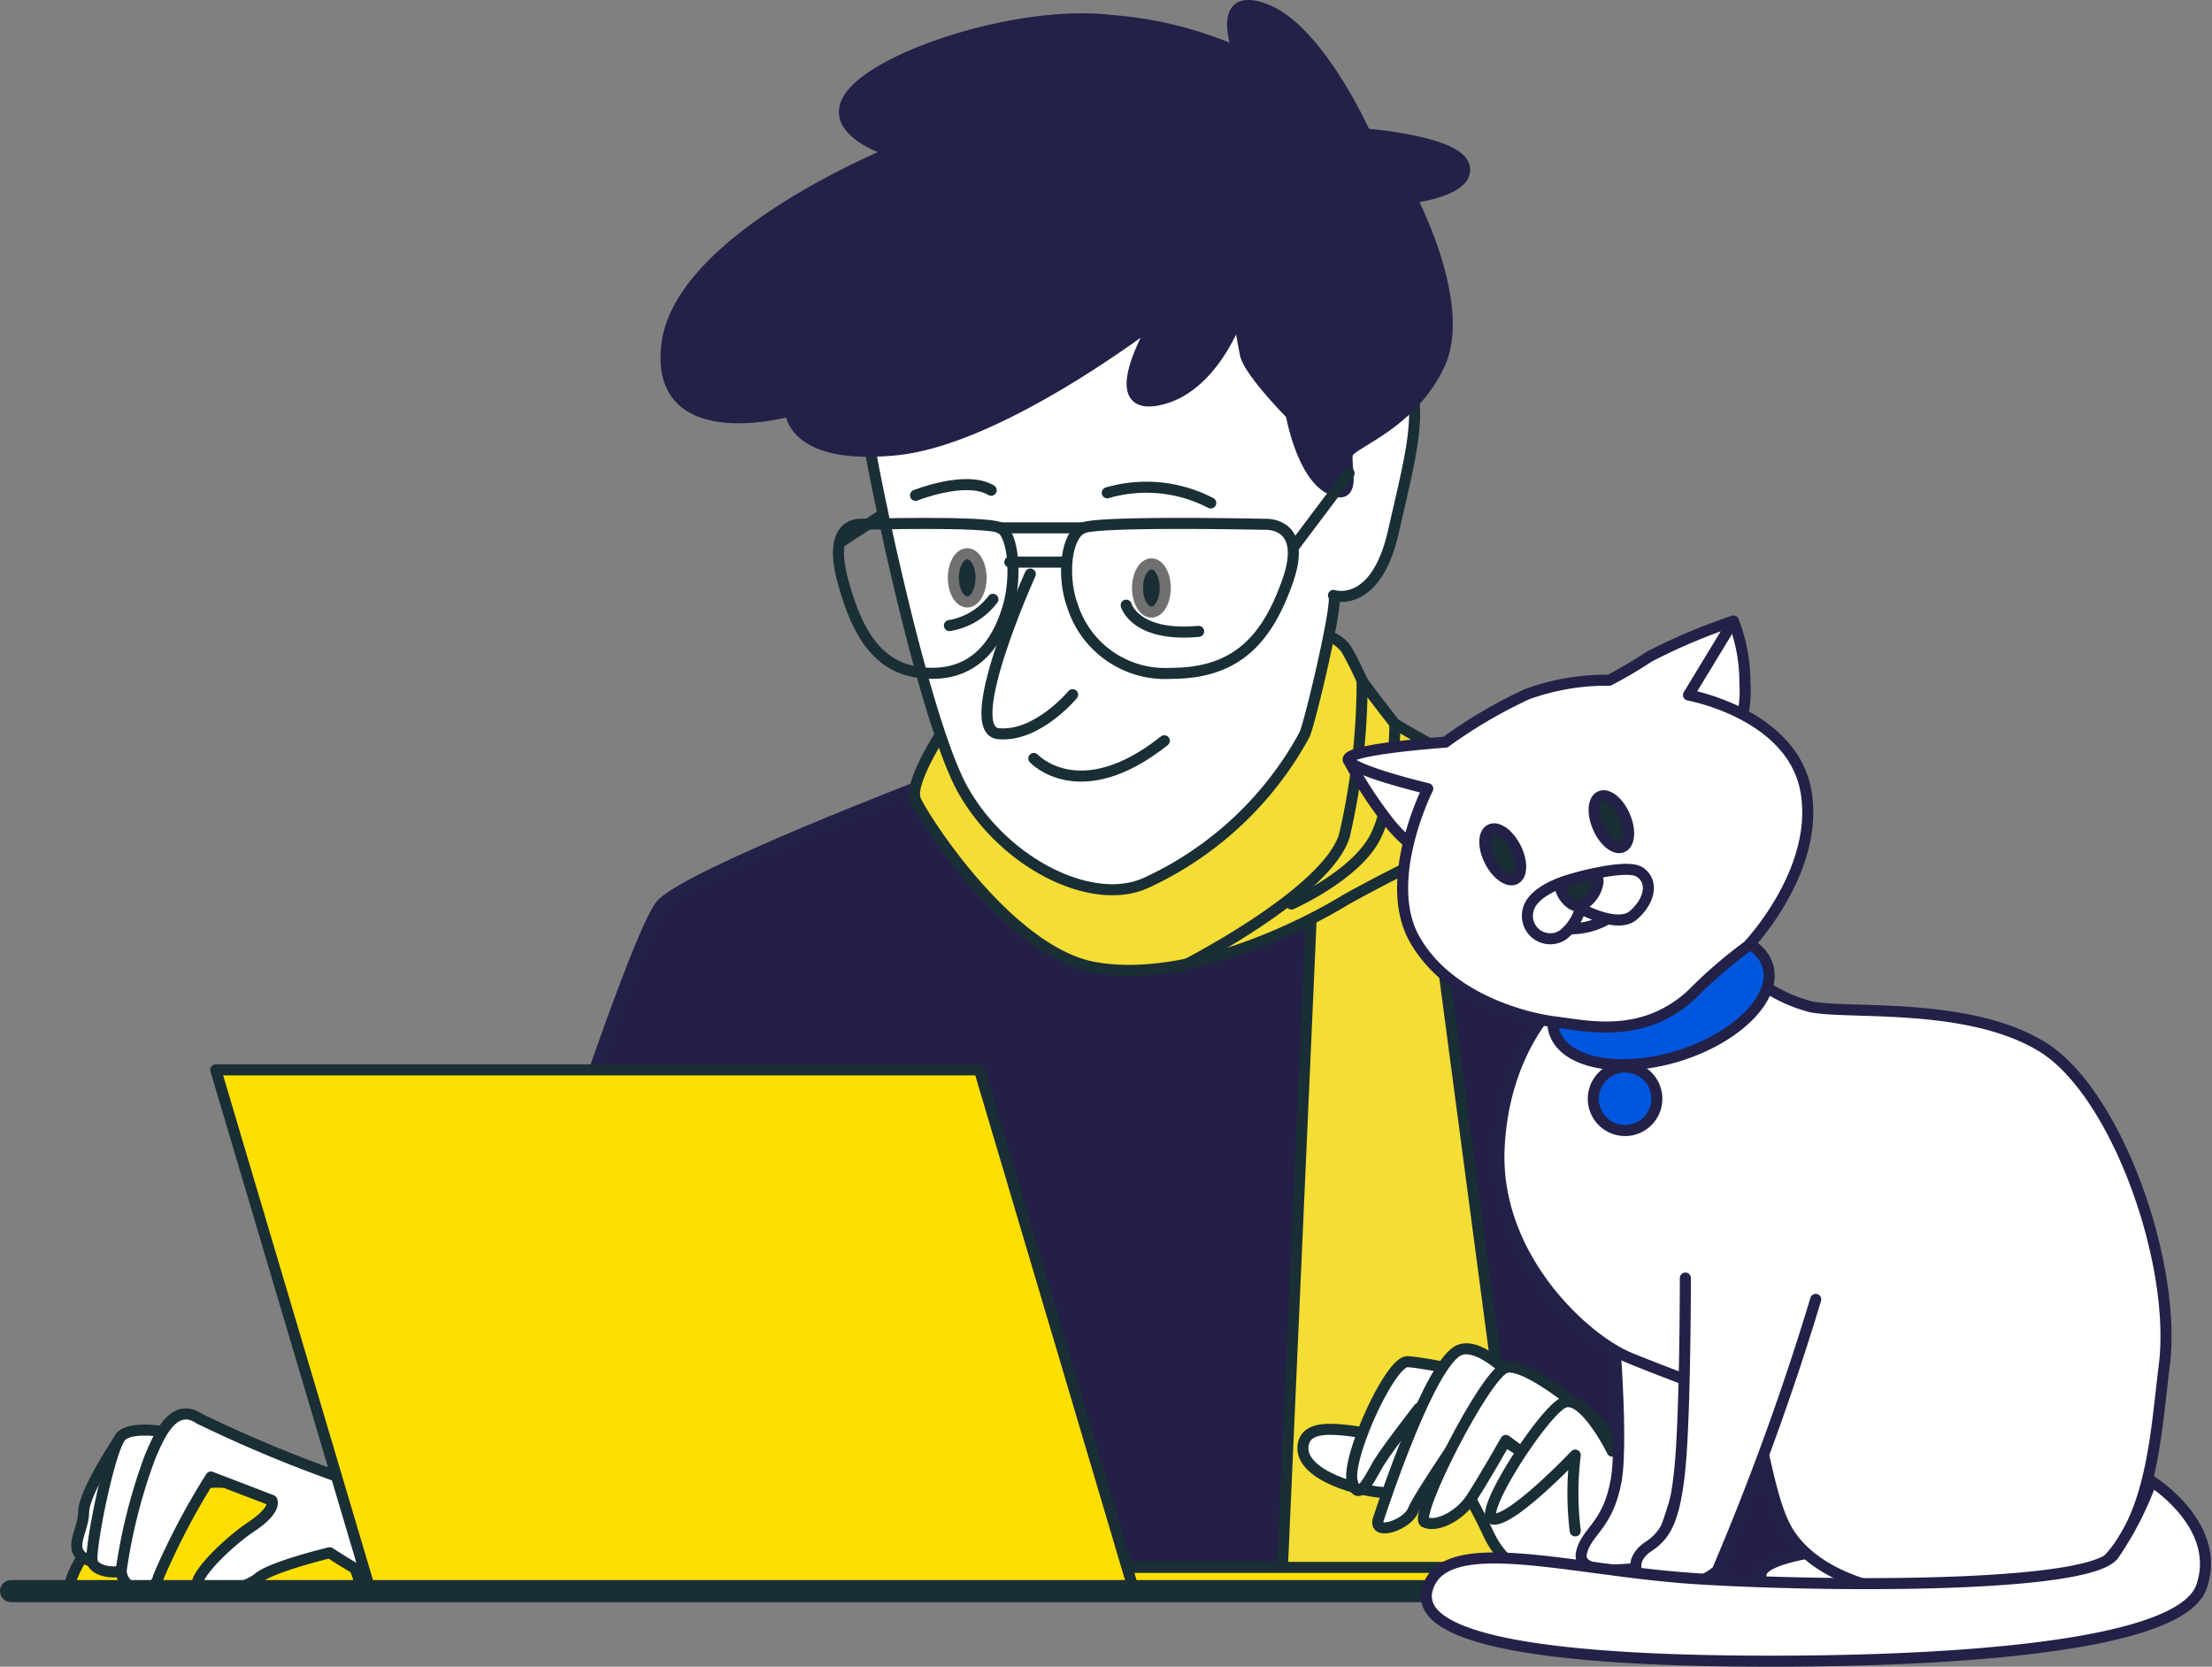
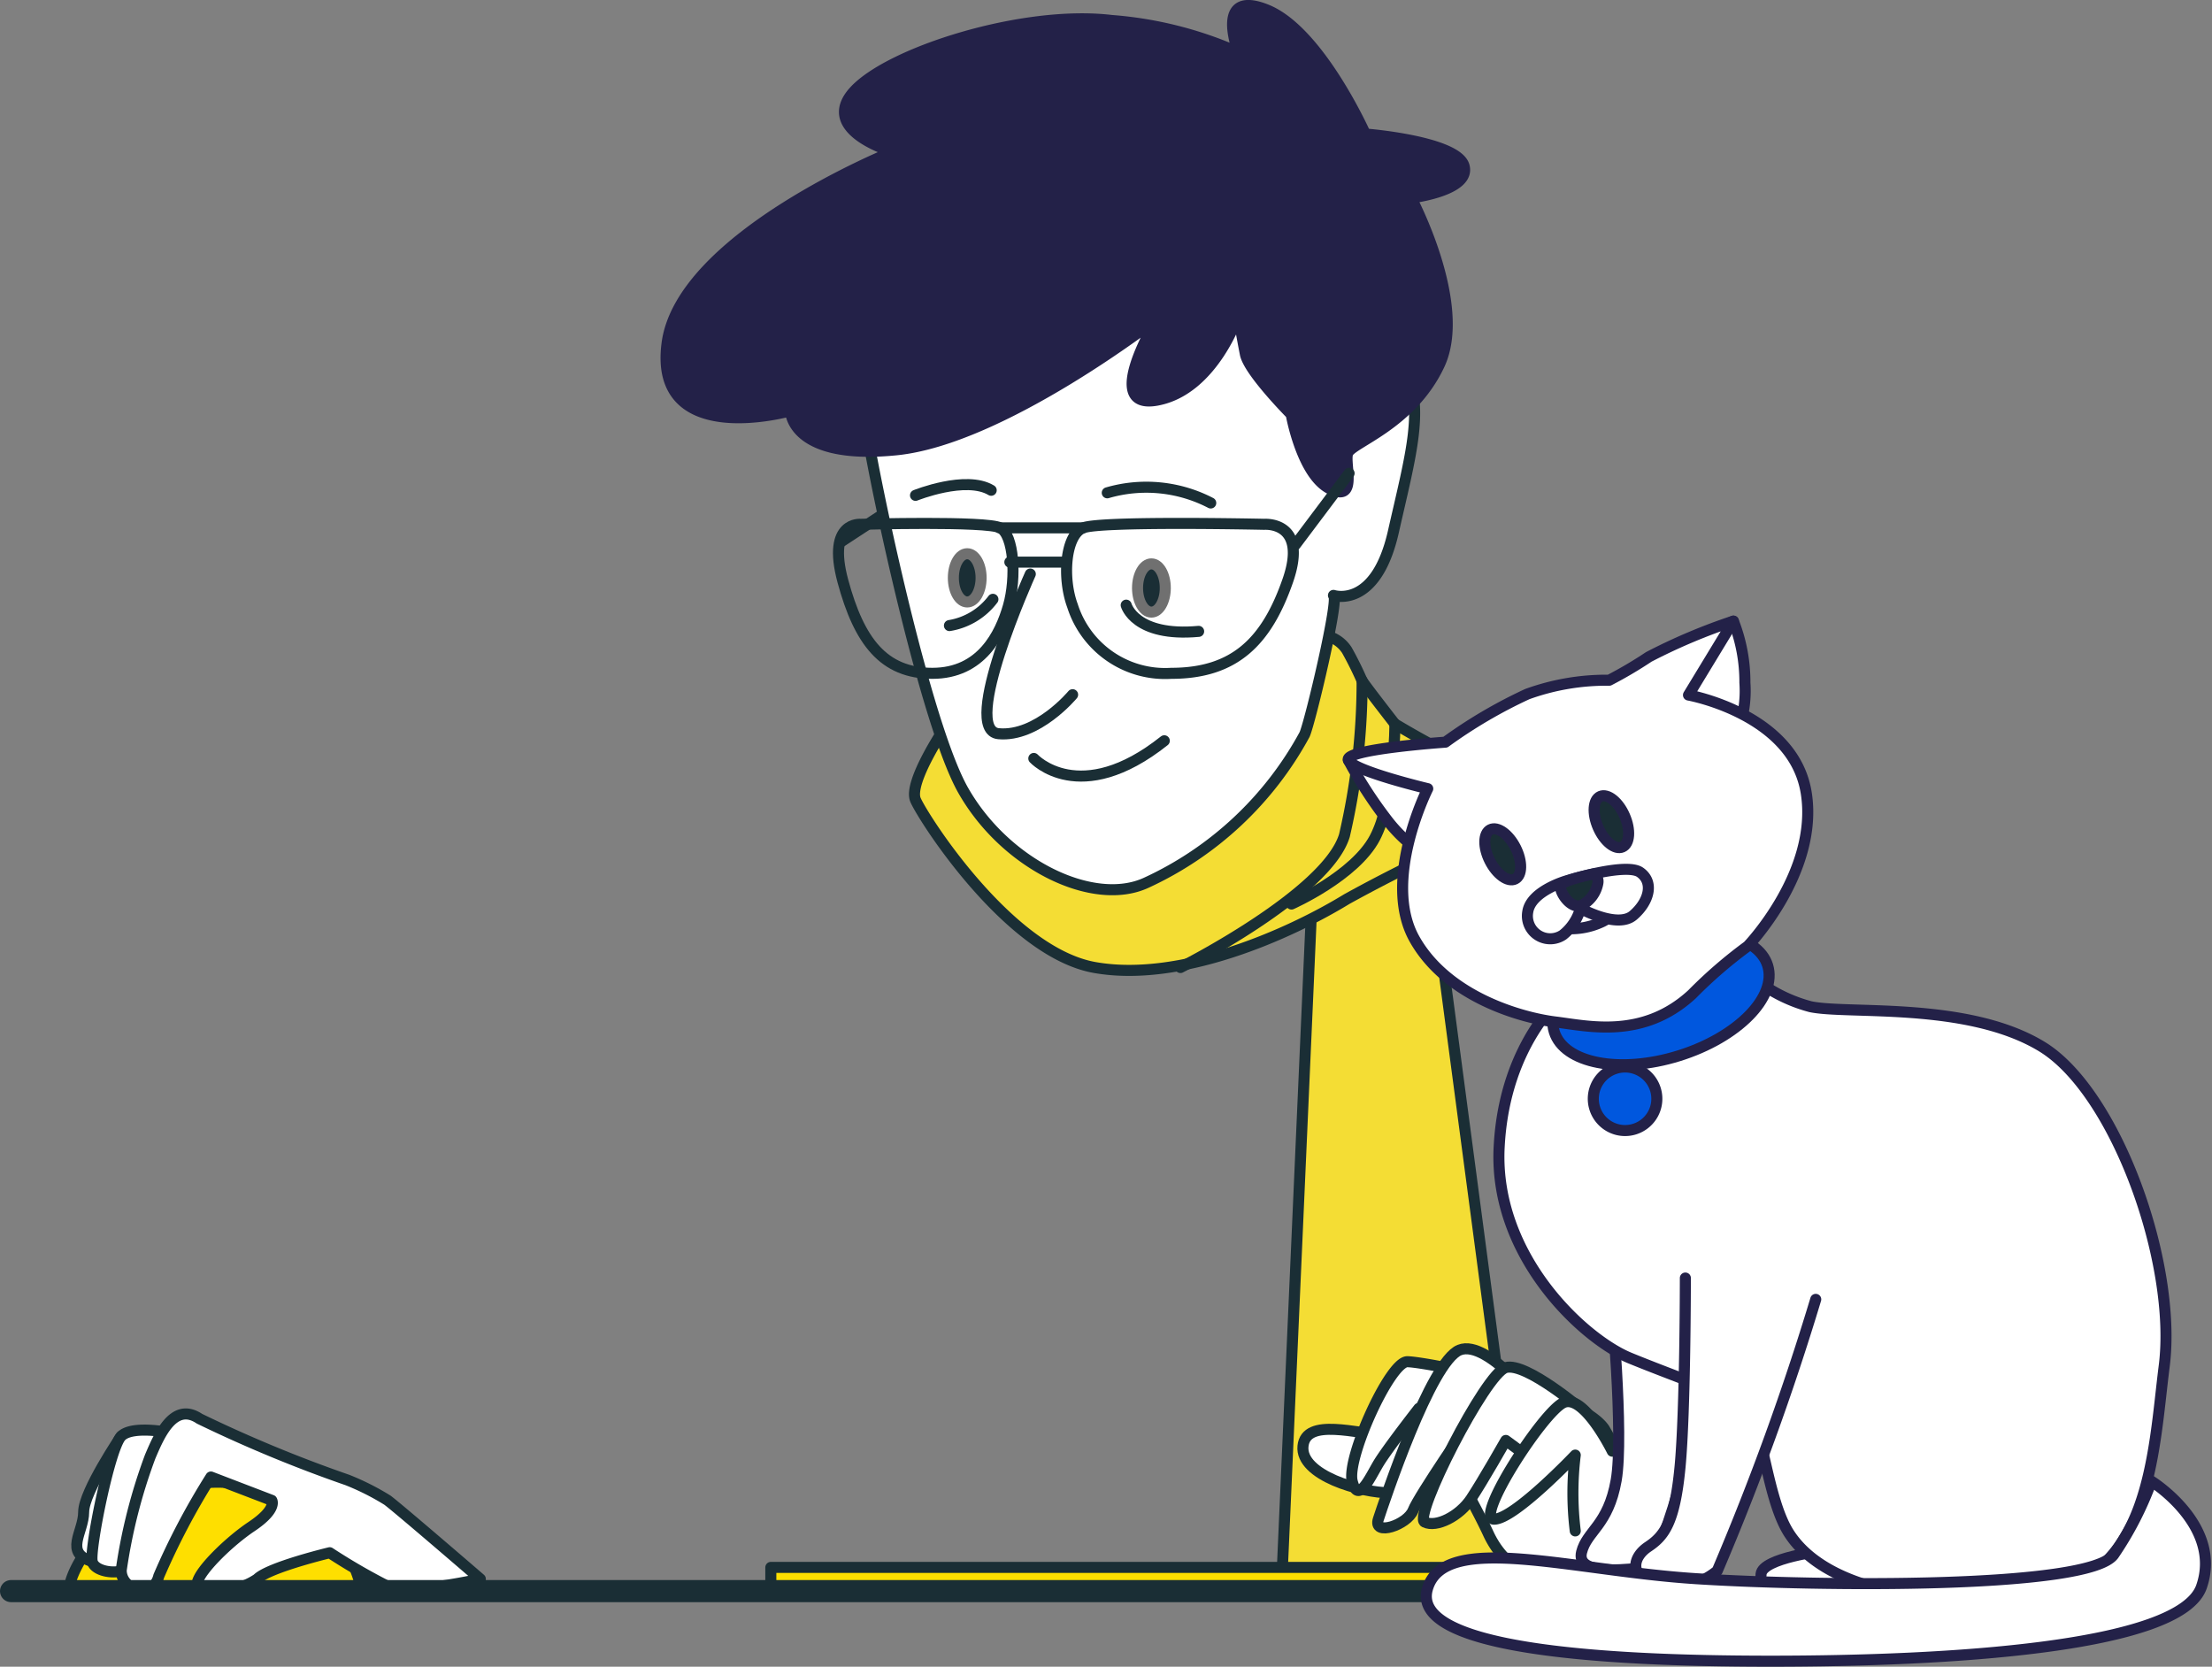
<svg xmlns="http://www.w3.org/2000/svg" width="100.125" height="75.441" viewBox="0 0 100.125 75.441">
  <rect x="0" y="0" width="100.125" height="75.441" fill="#808080" stroke="none" />
  <defs>
    <style>
      .cls-1 {
        fill: #231f46;
      }

      .cls-1, .cls-10, .cls-11, .cls-12, .cls-5, .cls-9 {
        stroke: #232148;
      }

      .cls-1, .cls-10, .cls-11, .cls-2, .cls-3, .cls-4, .cls-5, .cls-7, .cls-8, .cls-9 {
        stroke-linecap: round;
      }

      .cls-1, .cls-10, .cls-11, .cls-2, .cls-3, .cls-4, .cls-5, .cls-7, .cls-9 {
        stroke-linejoin: round;
      }

      .cls-1, .cls-10, .cls-11, .cls-12, .cls-2, .cls-3, .cls-4, .cls-5, .cls-6, .cls-7, .cls-9 {
        stroke-width: 0.5px;
      }

      .cls-2 {
        fill: #f4dd34;
      }

      .cls-2, .cls-3, .cls-4, .cls-7, .cls-8 {
        stroke: #1a2e35;
      }

      .cls-3, .cls-8 {
        fill: none;
      }

      .cls-4, .cls-9 {
        fill: #fff;
      }

      .cls-5 {
        fill: #232148;
      }

      .cls-11, .cls-12, .cls-6 {
        fill: #1a2e35;
      }

      .cls-6 {
        stroke: #707070;
      }

      .cls-7 {
        fill: #fedf00;
      }

      .cls-10 {
        fill: #0057de;
      }

      .cls-12 {
        stroke-miterlimit: 10;
      }
    </style>
  </defs>
  <g id="Groupe_197" data-name="Groupe 197" transform="translate(0.5 0.249)">
    <g id="Groupe_194" data-name="Groupe 194" transform="translate(0 0)">
      <g id="Groupe_12" data-name="Groupe 12" transform="translate(2.627 0)">
-         <path id="Tracé_52" data-name="Tracé 52" class="cls-1" d="M141.272,326.395s-10.361,3.958-11.935,5.41-10.755,31.141-10.755,31.141h63.873s-4.721-19.925-5.9-26.655-6.3-8.181-8.919-8.709S141.272,326.395,141.272,326.395Z" transform="translate(-102.472 -291.176)" />
        <g id="Groupe_4" data-name="Groupe 4" transform="translate(38.268 28.488)">
          <path id="Tracé_53" data-name="Tracé 53" class="cls-2" d="M260.482,339.7l-1.37,30.919h11.078L265.735,337Z" transform="translate(-242.507 -327.341)" />
          <path id="Tracé_54" data-name="Tracé 54" class="cls-2" d="M200.328,306.133s-1.713,2.528-1.37,3.332,4.226,6.894,8.108,7.584,8.794-1.494,11.421-3.1a71.222,71.222,0,0,1,6.624-3.217c.571-.345-1.485-3.1-2.4-3.562s-2.056-1.149-2.056-1.149-1.256-1.609-1.485-1.953a15.362,15.362,0,0,0-.685-1.379,1.514,1.514,0,0,0-1.142-.689c-.571-.115-1.37,2.758-4.8,3.332s-11.763.919-11.763.919Z" transform="translate(-198.913 -301.994)" />
          <path id="Tracé_55" data-name="Tracé 55" class="cls-3" d="M242.55,322.488s6.624-3.332,7.423-5.975a30.829,30.829,0,0,0,.8-7.009" transform="translate(-230.513 -307.432)" />
          <path id="Tracé_56" data-name="Tracé 56" class="cls-3" d="M260.768,324.743s2.855-1.264,3.769-2.987.914-5.17.914-5.17" transform="translate(-243.706 -312.56)" />
        </g>
        <g id="Groupe_6" data-name="Groupe 6" transform="translate(27.022)">
          <path id="Tracé_57" data-name="Tracé 57" class="cls-4" d="M190.7,244.729c-.122.466,2.554,13.811,4.47,17.183s5.905,5.3,8.3,4.175a15.538,15.538,0,0,0,7.151-6.7c.244-.523,1.594-6.209,1.309-6.3,0,0,1.916.642,2.714-2.891s1.437-5.621.479-7.548-6.385-6.424-11.333-5.621S191.5,241.678,190.7,244.729Z" transform="translate(-181.72 -226.386)" />
          <path id="Tracé_58" data-name="Tracé 58" class="cls-5" d="M180.376,212.882s-7.023,5.46-11.812,5.942-4.789-1.767-4.789-1.767-6.225,1.767-5.587-3.051,10.216-8.672,10.216-8.672-3.352-.963-1.756-2.73,7.662-3.693,11.652-3.212a17.392,17.392,0,0,1,5.746,1.445s-1.117-2.89,1.277-1.927,4.47,5.621,4.47,5.621,4.15.321,4.469,1.445-2.395,1.445-2.395,1.445,2.554,4.818,1.277,7.548-3.99,3.533-4.15,4.015.479,2.248-.8,1.606-1.756-3.372-1.756-3.372-1.915-1.927-2.075-2.73-.319-1.766-.319-1.766-1.117,3.372-3.671,3.854S180.376,212.882,180.376,212.882Z" transform="translate(-158.142 -198.714)" />
          <g id="Groupe_5" data-name="Groupe 5" transform="translate(7.804 21.174)">
            <path id="Tracé_59" data-name="Tracé 59" class="cls-4" d="M212.758,292s-3.192,7.066-1.437,7.227,3.352-1.766,3.352-1.766" transform="translate(-204.075 -287.44)" />
            <path id="Tracé_60" data-name="Tracé 60" class="cls-3" d="M218.492,320.163s2.075,2.248,5.906-.8" transform="translate(-209.65 -307.256)" />
            <path id="Tracé_61" data-name="Tracé 61" class="cls-3" d="M233.651,297.114s.393,1.451,3.279,1.187" transform="translate(-220.627 -291.146)" />
            <path id="Tracé_62" data-name="Tracé 62" class="cls-3" d="M206.613,296.157a3.087,3.087,0,0,1-1.967,1.188" transform="translate(-199.623 -290.453)" />
            <path id="Tracé_63" data-name="Tracé 63" class="cls-3" d="M232.826,283.741s-7.4-.161-8.2.161-.958,2.248-.479,3.533a4.4,4.4,0,0,0,4.469,3.051c2.873,0,4.31-1.445,5.267-4.175S232.826,283.741,232.826,283.741Z" transform="translate(-213.552 -281.432)" />
            <path id="Tracé_64" data-name="Tracé 64" class="cls-3" d="M187.45,283.741s5.695-.161,6.309.161.737,2.248.369,3.533-1.229,3.051-3.44,3.051-3.317-1.445-4.054-4.175S187.45,283.741,187.45,283.741Z" transform="translate(-186.435 -281.432)" />
            <line id="Ligne_1" data-name="Ligne 1" class="cls-3" y1="3.232" x2="2.429" transform="translate(20.684)" />
            <line id="Ligne_2" data-name="Ligne 2" class="cls-3" x1="3.791" transform="translate(7.287 2.469)" />
            <line id="Ligne_3" data-name="Ligne 3" class="cls-3" x1="2.35" transform="translate(7.757 4.02)" />
            <line id="Ligne_4" data-name="Ligne 4" class="cls-3" y1="1.182" x2="1.802" transform="translate(0.157 1.892)" />
            <path id="Tracé_65" data-name="Tracé 65" class="cls-6" d="M236.768,291.434c0,.6-.281,1.091-.628,1.091s-.628-.489-.628-1.091.281-1.092.628-1.092S236.768,290.831,236.768,291.434Z" transform="translate(-221.975 -286.242)" />
            <path id="Tracé_66" data-name="Tracé 66" class="cls-6" d="M206.543,289.767c0,.6-.281,1.092-.628,1.092s-.628-.489-.628-1.092.281-1.091.628-1.091S206.543,289.165,206.543,289.767Z" transform="translate(-200.087 -285.035)" />
            <path id="Tracé_67" data-name="Tracé 67" class="cls-3" d="M199.077,277.819s2.284-.919,3.426-.23" transform="translate(-195.59 -276.821)" />
            <path id="Tracé_68" data-name="Tracé 68" class="cls-3" d="M230.543,278.017a6.317,6.317,0,0,1,4.683.46" transform="translate(-218.376 -277.134)" />
          </g>
        </g>
        <g id="Groupe_8" data-name="Groupe 8" transform="translate(0 63.752)">
          <path id="Tracé_69" data-name="Tracé 69" class="cls-7" d="M70.669,442.113a7.064,7.064,0,0,0-5.771-.792c-3.148.924-4.722,3.695-4.722,4.618H73.424A5.776,5.776,0,0,0,70.669,442.113Z" transform="translate(-60.177 -437.94)" />
          <g id="Groupe_7" data-name="Groupe 7" transform="translate(0.343)">
            <path id="Tracé_70" data-name="Tracé 70" class="cls-4" d="M63.439,433.488s-1.7,2.507-1.7,3.431-.918,1.847.393,2.243,2.1-4.223,2.1-4.75S63.439,433.488,63.439,433.488Z" transform="translate(-61.422 -432.481)" />
            <path id="Tracé_71" data-name="Tracé 71" class="cls-4" d="M67.62,432.636s-1.836-.4-2.361.132-1.443,5.146-1.312,5.674,1.443.66,1.836.132A58.291,58.291,0,0,0,67.62,432.636Z" transform="translate(-63.242 -431.761)" />
            <path id="Tracé_72" data-name="Tracé 72" class="cls-4" d="M78.966,432.825a61.261,61.261,0,0,1-6.689-2.771c-1.18-.792-1.836.792-2.23,1.715a24.712,24.712,0,0,0-1.312,5.146c0,.924,1.443,1.319,1.7.264a32.265,32.265,0,0,1,2.361-4.486l2.754,1.056s.263.4-.918,1.188-2.885,2.507-2.361,2.771a3.141,3.141,0,0,0,2.623-.4c.525-.528,3.279-1.188,3.279-1.188a27.425,27.425,0,0,0,3.017,1.715,24.03,24.03,0,0,0,3.8-.528s-3.672-3.167-4.2-3.563A11.305,11.305,0,0,0,78.966,432.825Z" transform="translate(-66.719 -429.839)" />
          </g>
        </g>
        <g id="Groupe_10" data-name="Groupe 10" transform="translate(55.846 60.802)">
          <path id="Tracé_73" data-name="Tracé 73" class="cls-4" d="M269.071,432.6h-2.754c-1.181,0-3.541-.792-3.672.528s2.623,2.111,3.935,2.111,2.1-.528,3.672.264,2.492,1.32,2.492,1.32l-1.836-2.9Z" transform="translate(-262.639 -428.72)" />
          <g id="Groupe_9" data-name="Groupe 9" transform="translate(2.21)">
            <path id="Tracé_74" data-name="Tracé 74" class="cls-4" d="M285.759,431.423a78.37,78.37,0,0,0-3.672-7.125c-1.181-1.715-8.132-3.035-8.919-3.035s-2.754,4.355-2.492,5.41.787-.132,1.18-.792,1.836-2.507,1.836-2.507,2.23,3.695,3.148,5.674,2.754,2.243,3.8,2.507A29.38,29.38,0,0,0,285.759,431.423Z" transform="translate(-270.652 -420.678)" />
-             <path id="Tracé_75" data-name="Tracé 75" class="cls-4" d="M282.417,421.971s-2.492-3.3-3.8-2.771-3.41,6.861-3.672,7.653,1.312.264,1.574-.4,2.623-4.09,2.623-4.09l2.1,1.32" transform="translate(-273.737 -419.143)" />
+             <path id="Tracé_75" data-name="Tracé 75" class="cls-4" d="M282.417,421.971s-2.492-3.3-3.8-2.771-3.41,6.861-3.672,7.653,1.312.264,1.574-.4,2.623-4.09,2.623-4.09" transform="translate(-273.737 -419.143)" />
            <path id="Tracé_76" data-name="Tracé 76" class="cls-4" d="M289.691,424.143s-2.623-2.243-3.541-1.979-4.2,6.73-3.672,6.993,1.574-.264,2.1-1.056,1.574-2.639,1.574-2.639l1.967,1.452" transform="translate(-279.175 -421.314)" />
            <path id="Tracé_77" data-name="Tracé 77" class="cls-4" d="M298.948,430.054s-1.28-2.6-2.2-2.2-4.066,5.278-3.148,5.278,3.672-2.9,3.672-2.9a14,14,0,0,0,0,3.431" transform="translate(-287.152 -425.42)" />
          </g>
        </g>
        <g id="Groupe_11" data-name="Groupe 11" transform="translate(6.639 48.177)">
          <rect id="Rectangle_3" data-name="Rectangle 3" class="cls-7" width="34.414" height="1.072" transform="translate(59.539 23.592) rotate(180)" />
-           <path id="Tracé_78" data-name="Tracé 78" class="cls-7" d="M84.244,373.374H118.81l7,23.592H91.249Z" transform="translate(-84.244 -373.374)" />
        </g>
      </g>
      <path id="Tracé_79" data-name="Tracé 79" class="cls-8" d="M0,0H92.192" transform="translate(0 71.77)" />
    </g>
    <g id="Groupe_195" data-name="Groupe 195" transform="translate(60.526 27.866)">
      <path id="Tracé_80" data-name="Tracé 80" class="cls-9" d="M369.866,415.337s.6,6.383.241,8.43-1.325,2.288-1.566,3.252,1.566.843,2.65.723,2.288-5.3,3.613-11.682" transform="translate(-357.977 -384.88)" />
      <path id="Tracé_81" data-name="Tracé 81" class="cls-9" d="M400.283,456.649s-2.743.323-2.824,1.049.484,1.291,2.582,1.372,7.5-.161,8.391-.646-2.017-1.21-3.792-1.452S400.283,456.649,400.283,456.649Z" transform="translate(-378.771 -414.572)" />
      <path id="Tracé_82" data-name="Tracé 82" class="cls-9" d="M358.43,361.937s-2.89,2.168-3.131,7.105,3.854,8.671,5.9,9.514,4.576,1.686,5.3,2.288.907,4.089,1.927,5.66c1.554,2.4,5.781,3.372,11.079,2.77s5.4-6.426,5.9-10.357c.589-4.639-2.168-12.4-5.54-14.452s-8.791-1.445-10.477-1.806a6.926,6.926,0,0,1-3.011-1.686A6.969,6.969,0,0,0,358.43,361.937Z" transform="translate(-348.468 -345.209)" />
      <g id="Groupe_14" data-name="Groupe 14" transform="translate(9.259 14.095)">
        <path id="Tracé_83" data-name="Tracé 83" class="cls-10" d="M373.685,358.658c.444,1.429-1.358,3.26-4.025,4.089s-5.19.343-5.634-1.086,1.358-3.26,4.025-4.089S373.241,357.229,373.685,358.658Z" transform="translate(-363.958 -357.167)" />
        <path id="Tracé_84" data-name="Tracé 84" class="cls-10" d="M373.292,379.815a1.438,1.438,0,1,1-1.8-.946A1.438,1.438,0,0,1,373.292,379.815Z" transform="translate(-368.646 -372.718)" />
      </g>
      <path id="Tracé_85" data-name="Tracé 85" class="cls-9" d="M379.562,412.768s0,6.021-.241,8.55-.723,3.131-1.445,3.613-.843,1.325.241,1.686a3.121,3.121,0,0,0,2.89-.6,118.861,118.861,0,0,0,4.456-12.284" transform="translate(-364.301 -383.034)" />
      <path id="Tracé_86" data-name="Tracé 86" class="cls-9" d="M376.431,445.461s3.229,2,2.266,4.774-11.561,3.372-19.509,3.372-16.258-.6-15.535-3.252,6.5-.843,12.163-.482,17.793.46,18.907-1.084A14.949,14.949,0,0,0,376.431,445.461Z" transform="translate(-340.073 -406.531)" />
      <g id="Groupe_17" data-name="Groupe 17">
        <path id="Tracé_87" data-name="Tracé 87" class="cls-9" d="M331.074,328.869a19.7,19.7,0,0,0,1.77,2.731,6.554,6.554,0,0,0,1.335,1.3s1.569-2.558,1.023-3.643S331.074,328.869,331.074,328.869Z" transform="translate(-331.064 -322.575)" />
        <path id="Tracé_88" data-name="Tracé 88" class="cls-9" d="M385.613,307.057a7.519,7.519,0,0,1,.521,2.787,5.259,5.259,0,0,1-.347,2.283l-3.074-1.377S384.666,307.478,385.613,307.057Z" transform="translate(-368.178 -307.057)" />
        <path id="Tracé_89" data-name="Tracé 89" class="cls-9" d="M334.64,314.64s-2.092,4.149-.6,6.805,4.9,3.574,6.381,3.756,3.961.794,6.182-1.254a20.772,20.772,0,0,1,2.522-2.18s3.215-3.34,2.649-6.926-5.331-4.439-5.331-4.439l2.032-3.346a26.209,26.209,0,0,0-3.83,1.619,18.781,18.781,0,0,1-1.791,1.056,10.53,10.53,0,0,0-3.71.629,21.966,21.966,0,0,0-3.705,2.175s-4.638.322-4.389.816S334.64,314.64,334.64,314.64Z" transform="translate(-331.04 -307.057)" />
        <g id="Groupe_16" data-name="Groupe 16" transform="translate(6.184 7.902)">
          <g id="Groupe_15" data-name="Groupe 15" transform="translate(1.932 3.333)">
            <path id="Tracé_90" data-name="Tracé 90" class="cls-9" d="M365.077,353.223a3.309,3.309,0,0,0,1.75-.314c.864-.435.512-.928-.023-.968a3.179,3.179,0,0,0-1.646.519C364.767,352.708,364.665,352.915,365.077,353.223Z" transform="translate(-363.428 -350.548)" />
            <path id="Tracé_91" data-name="Tracé 91" class="cls-9" d="M361.673,347.512s-1.626.458-1.768,1.405a1.034,1.034,0,0,0,1.591,1.048,2.313,2.313,0,0,0,.794-1.2s1.673.932,2.392.312.945-1.5.305-1.948S361.673,347.512,361.673,347.512Z" transform="translate(-359.893 -346.997)" />
            <path id="Tracé_92" data-name="Tracé 92" class="cls-11" d="M366.716,347.715s-1.359.271-1.5.5.418,1.134.932.926a1.418,1.418,0,0,0,.736-.993A.424.424,0,0,0,366.716,347.715Z" transform="translate(-363.701 -347.513)" />
          </g>
          <path id="Tracé_93" data-name="Tracé 93" class="cls-12" d="M354.421,341.333c.31.617.3,1.248-.023,1.411s-.836-.206-1.147-.822-.3-1.248.023-1.411S354.11,340.716,354.421,341.333Z" transform="translate(-353.025 -338.975)" />
          <path id="Tracé_94" data-name="Tracé 94" class="cls-12" d="M372,336.063c.277.632.232,1.262-.1,1.407s-.824-.25-1.1-.883-.232-1.263.1-1.407S371.727,335.43,372,336.063Z" transform="translate(-365.672 -335.15)" />
        </g>
      </g>
    </g>
  </g>
</svg>